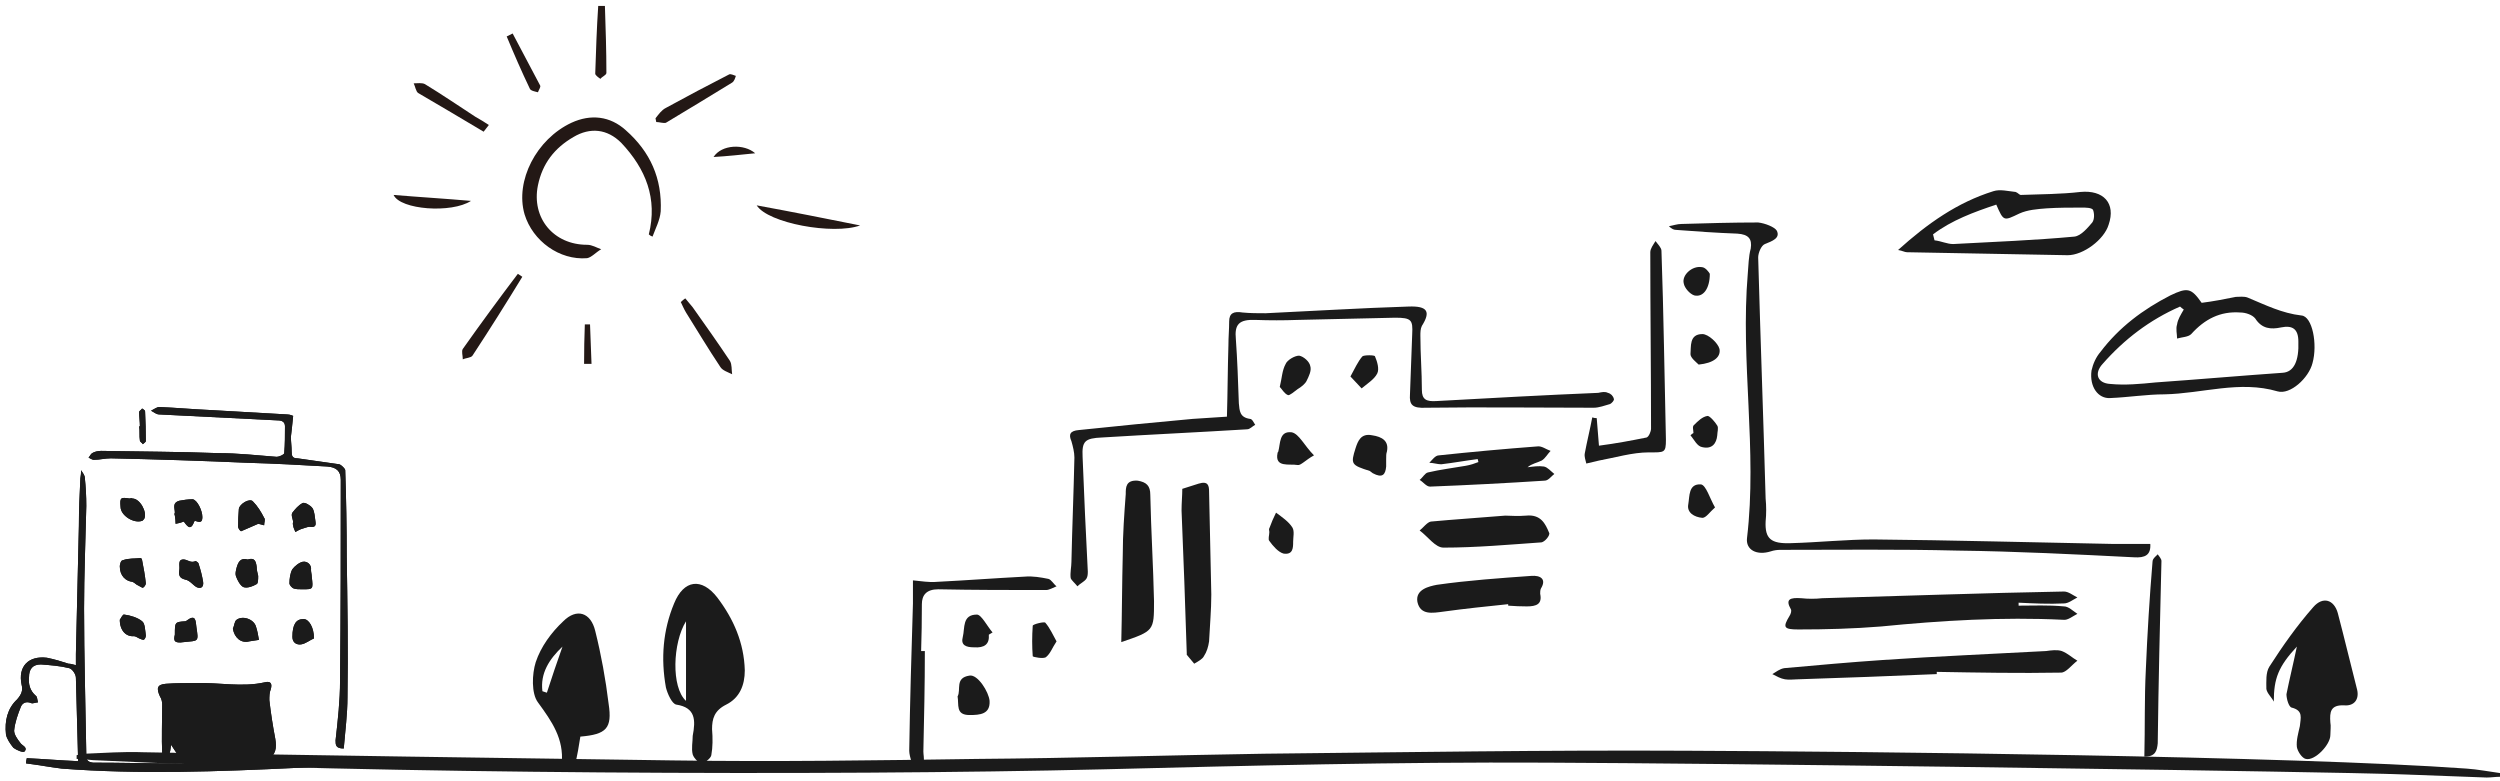
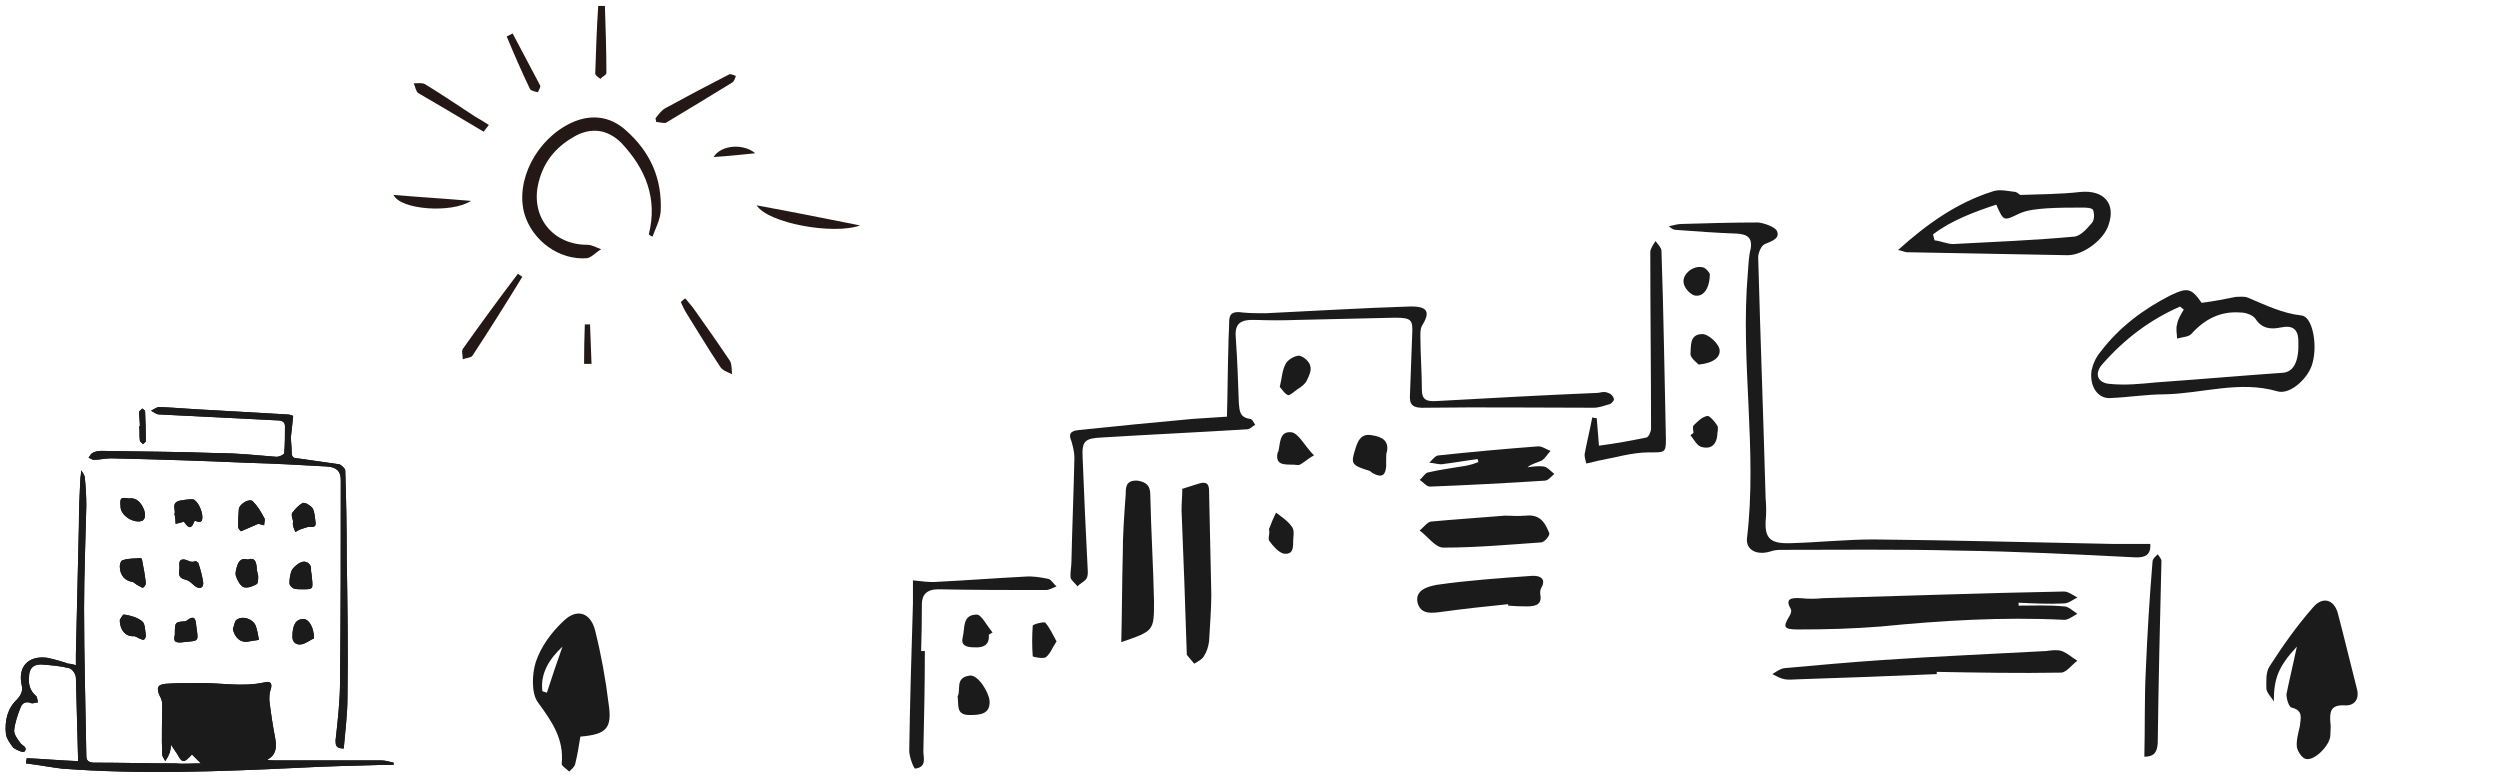
<svg xmlns="http://www.w3.org/2000/svg" version="1.2" viewBox="0 0 336 105" width="336" height="105">
  <title>アートワーク 171</title>
  <style>
		.s0 { fill: #1b1b1b } 
		.s1 { fill: #231815 } 
	</style>
  <g id="アートワーク 171">
    <g id="グループ 89">
      <g id="グループ 82">
			</g>
      <g id="グループ 83">
			</g>
      <g id="グループ 84">
			</g>
      <g id="グループ 85">
			</g>
      <g id="グループ 86">
			</g>
      <g id="グループ 87">
			</g>
      <g id="グループ 88">
        <g id="フォルダー 1">
          <path id="パス 358" fill-rule="evenodd" class="s0" d="m3.6 101.9c2.2 0.1 4.5 0.3 6.9 0.4-0.1-3.9-0.2-7.6-0.3-11.2 0-0.5-0.5-1.2-0.9-1.3-1.2-0.3-2.5-0.4-3.8-0.5-1.1 0-1.6 0.6-1.6 1.7-0.1 0.9 0.1 1.8 0.9 2.5 0.2 0.1 0.2 0.5 0.3 0.9-0.3 0-0.7 0.2-0.9 0.1-0.7-0.3-1.2 0-1.4 0.5-0.4 1-0.8 2.1-0.9 3.2 0 0.5 0.4 1.1 0.8 1.6 0.2 0.4 1.1 0.6 0.6 1.2-0.2 0.2-1.1-0.2-1.5-0.5-0.4-0.5-0.9-1.2-1-1.8-0.2-1.8 0.2-3.5 1.5-4.7 0.6-0.7 0.8-1.2 0.6-2-0.5-2.4 0.9-3.9 3.4-3.6 1 0.2 2 0.5 2.9 0.8 0.3 0 0.6 0.1 1 0.2 0-0.6 0-1 0-1.5q0.2-8.6 0.4-17.2c0-2.2 0.1-4.3 0.2-6.4q0.1-0.6 0.1-1.1c0.2 0.3 0.5 0.7 0.5 1q0.2 1.9 0.2 3.8c-0.1 4.6-0.3 9.2-0.3 13.8 0 6.5 0.2 13.1 0.3 19.6 0 0.7 0.1 1 0.9 1.1 3.7 0 7.4 0.1 11.1 0.1 1 0.1 2 0 3.4 0-0.6-0.6-0.9-0.9-1.2-1.2-1.1 1.2-1.3 1.2-2-0.1-0.2-0.3-0.5-0.7-0.8-1.2-0.1 0.6-0.1 1-0.3 1.3-0.1 0.3-0.3 0.6-0.5 0.9-0.1-0.3-0.4-0.6-0.4-0.9-0.1-2.3 0-4.5 0-6.7 0-0.4-0.1-0.8-0.3-1.1-0.5-1.1-0.4-1.6 0.8-1.7 1.4-0.1 2.7-0.1 4-0.1 3.1-0.1 6.2 0.6 9.3-0.1 0.8-0.2 1 0.2 0.8 0.9-0.2 0.5-0.2 1-0.2 1.5q0.3 2.6 0.8 5.2c0.2 1.2 0.1 2.2-1.1 2.8 0.4 0.1 0.8 0.1 1.2 0.1q7.1 0 14.2 0c0.5 0 1.1 0.2 1.6 0.3q0 0.2 0 0.3-0.8 0-1.6 0c-3.8 0.1-7.6 0.2-11.4 0.4-10.5 0.5-21.1 0.9-31.6 0.1-1.6-0.2-3.2-0.5-4.8-0.7q0-0.3 0.1-0.7zm20.2-7.5q0.2-0.2 0.3-0.3c1.4 0.3 1.5 2 2.8 2.6q-0.8-1.4-1.6-2.9c1-0.1 2 0.4 2.2 1.3 0.2 0.8 0.6 1.5-0.1 2.3-0.2 0.3 0.3 1 0.5 1.6q0.1-0.1 0.2-0.1c0.2-1.6 0.5-3.2 0.6-4.8 0.1-0.8-0.3-1.3-1.2-1.3-1.2 0.1-2.4 0-3.6 0.1-0.5 0-1.3 0.1-1.4 0.4-0.1 0.5 0.2 1.1 0.3 1.7 0 0.1 0.2 0.2 0.2 0.2 0 0.5-0.1 0.9-0.1 1.2 0.3-0.1 0.5-0.2 1-0.3 0.7 0.8 1.6 1.8 2.4 2.8q0.1-0.1 0.1-0.1-1.3-2.2-2.6-4.4zm-0.8 0.8q0 0 0 0 0 0 0 0zm7.6 1.5c-0.1-0.3 0-0.5 0-0.8 0.2 0.1 0.6 0.1 0.8 0.3 0.3 0.3 0.5 0.7 0.7 1.1q0.1-0.1 0.2-0.1c-0.1-0.4-0.2-0.7-0.4-1-0.7-0.9-1.5-1.7-1.6-2.9 0-0.2-0.4-0.4-0.5-0.3-0.2 0-0.5 0.3-0.5 0.5-0.1 1.5-0.1 2.9-0.1 4.4 0 0.1 0 0.4 0.1 0.5 1.4 0.3 1.3 2 2.4 2.6 0 0 0.1 0 0.3 0-0.5-1.5-1-2.9-1.4-4.3zm1.9-3.1c2.3 0.2 2 2.4 2.9 3.6q0.1 0 0.3 0-0.1-1.1-0.1-2.1c-0.2-2.5-0.2-2.4-2.6-2.2-0.5 0-0.9 0-1.4 0q-0.1 0.1-0.2 0.3 0.7 0.8 1.3 1.7 0.2-0.1 0.3-0.1c-0.2-0.4-0.3-0.7-0.5-1.2zm-4.9 8c0.1 0.3 0.1 0.6 0.1 0.9 1.2 0 2.4-0.1 3.6-0.1 0-0.9-0.4-1.1-1.2-0.6-0.2-0.9-0.3-1.6-0.5-2.3q-0.2 0-0.4 0.1c0.1 0.5 0.2 1 0.2 1.6 0 0.3-0.1 0.6-0.3 1-0.2-0.2-0.6-0.4-0.8-0.6-0.3-0.2-0.5-0.6-0.7-0.9q-0.2 0.1-0.3 0.2c0.1 0.3 0.2 0.5 0.3 0.7zm-4.6-4.1c-0.5 1.3-0.2 1.8 1.4 2.4-0.5-0.8-0.9-1.6-1.4-2.4z" />
          <path id="パス 359" fill-rule="evenodd" class="s0" d="m3.5 102.6q0-0.3 0.1-0.7c2.2 0.1 4.5 0.3 6.9 0.4-0.1-3.9-0.2-7.6-0.3-11.2 0-0.5-0.5-1.2-0.9-1.3-1.2-0.3-2.5-0.4-3.8-0.5-1.1 0-1.6 0.6-1.6 1.7-0.1 0.9 0.1 1.8 0.9 2.5 0.2 0.1 0.2 0.5 0.3 0.9-0.3 0-0.7 0.2-0.9 0.1-0.7-0.3-1.2 0-1.4 0.5-0.4 1-0.8 2.1-0.9 3.2 0 0.5 0.4 1.1 0.8 1.6 0.2 0.4 1.1 0.6 0.6 1.2-0.2 0.2-1.1-0.2-1.5-0.5-0.4-0.5-0.9-1.2-1-1.8-0.2-1.8 0.2-3.5 1.5-4.7 0.6-0.7 0.8-1.2 0.6-2-0.5-2.4 0.9-3.9 3.4-3.6 1 0.2 2 0.5 2.9 0.8 0.3 0 0.6 0.1 1 0.2 0-0.6 0-1 0-1.5q0.2-8.6 0.4-17.2c0-2.2 0.1-4.3 0.2-6.4q0.1-0.6 0.1-1.1c0.2 0.3 0.5 0.7 0.5 1q0.2 1.9 0.2 3.8c-0.1 4.6-0.3 9.2-0.3 13.8 0 6.5 0.2 13.1 0.3 19.6 0 0.7 0.1 1 0.9 1.1 3.7 0 7.4 0.1 11.1 0.1 1 0.1 2 0 3.4 0-0.6-0.6-0.9-0.9-1.2-1.2-1.1 1.2-1.3 1.2-2-0.1-0.2-0.3-0.5-0.7-0.8-1.2-0.1 0.6-0.1 1-0.3 1.3-0.1 0.3-0.3 0.6-0.5 0.9-0.1-0.3-0.4-0.6-0.4-0.9-0.1-2.3 0-4.5 0-6.7 0-0.4-0.1-0.8-0.3-1.1-0.5-1.1-0.4-1.6 0.8-1.7 1.4-0.1 2.7-0.1 4-0.1 3.1-0.1 6.2 0.6 9.3-0.1 0.8-0.2 1 0.2 0.8 0.9-0.2 0.5-0.2 1-0.2 1.5q0.3 2.6 0.8 5.2c0.2 1.2 0.1 2.2-1.1 2.8 0.4 0.1 0.8 0.1 1.2 0.1q7.1 0 14.2 0c0.5 0 1.1 0.2 1.6 0.3q0 0.2 0 0.3-0.8 0-1.6 0c-3.8 0.1-7.6 0.2-11.4 0.4-10.5 0.5-21.1 0.9-31.6 0.1-1.6-0.2-3.2-0.5-4.8-0.7zm42.7-2c-1.1 0-1.1-0.5-1.1-1.1 0.3-2.7 0.6-5.3 0.6-8 0.1-9 0.1-18 0.1-27 0-1.2-0.6-1.7-1.8-1.8-3.5-0.2-7.1-0.4-10.7-0.5q-9.2-0.4-18.4-0.6c-0.8 0-1.5 0.2-2.3 0.2-0.2 0-0.5-0.2-0.7-0.3 0.2-0.2 0.3-0.5 0.5-0.6 0.3-0.2 0.8-0.3 1.2-0.3 5.2 0.1 10.5 0.1 15.7 0.3 2.7 0 5.3 0.3 7.9 0.5 0.3 0 1-0.3 1-0.5 0.1-1.2 0.1-2.4 0.1-3.6 0-0.6-0.4-0.8-1-0.8q-8-0.4-15.9-0.8c-0.4 0-0.7-0.3-1.1-0.5 0.4-0.2 0.8-0.5 1.1-0.5 2.3 0.1 4.5 0.3 6.7 0.4 3.5 0.2 7 0.4 10.5 0.6 0.4 0 0.8 0.2 0.8 0.2-0.1 1.1-0.2 1.9-0.3 2.8 0 0.7 0.1 1.3 0.1 2 0 0.6 0.1 0.9 0.8 0.9q2.8 0.4 5.6 0.8c0.3 0.1 0.8 0.6 0.8 0.8q0.2 5.8 0.2 11.6c0.1 6.3 0.2 12.6 0.1 18.9 0 2.3-0.3 4.5-0.5 6.9zm-11.5-30.2c-0.9 0.4-1.6 0.7-2.3 1-0.1 0-0.4-0.4-0.4-0.6q0-1.2 0.1-2.4c0.1-0.7 1.5-1.5 1.9-1 0.6 0.6 1.1 1.4 1.5 2.2 0.2 0.2 0 0.6 0 1-0.4-0.1-0.7-0.2-0.8-0.2zm-18.6 5.7c0-0.1 0.1-0.8 0.4-0.8 0.8-0.3 1.6-0.2 2.4-0.3 0.1 0 0.2 0.2 0.2 0.3 0.2 1 0.4 2.1 0.5 3.1 0 0.2-0.2 0.5-0.4 0.6-0.1 0-0.4-0.2-0.6-0.3-0.3-0.1-0.5-0.4-0.8-0.5-0.9-0.1-1.7-0.8-1.7-2.1zm8.6-6q-0.5 0.2-1.1 0.3 0-0.5-0.1-1.1-0.1-0.2 0-0.4c0-0.6-0.4-1.3 0.6-1.6 0.5-0.1 1.2-0.2 1.8-0.2 0.6 0.1 1.3 1.5 1.3 2.4 0 0.8-0.4 0.7-1 0.5 0 0-0.1 0.1-0.1 0.1-0.5 1.4-1 0.5-1.4 0zm16 9.1c-0.5 0-0.9 0-1.2-0.1-0.3-0.1-0.6-0.5-0.6-0.7 0-0.6 0.1-1.4 0.4-1.9 0.3-0.4 0.9-0.9 1.4-1 0.6-0.1 1.2 0.4 1.1 1.1 0 0.3 0.1 0.6 0.1 0.9 0.2 1.7 0.2 1.7-1.2 1.7zm-7.4-4c0.9-0.3 1.1 0.2 1.2 1 0 0.4 0.1 0.8 0.2 1.2 0 0.4 0 1-0.2 1.1-0.5 0.3-1.3 0.6-1.8 0.4-0.4-0.2-0.8-0.9-1-1.5-0.1-0.3 0-0.7 0.1-1.1 0.2-0.7 0.5-1.4 1.5-1.1zm6.1-5.1c-0.1-0.5-0.3-0.9-0.1-1.2 0.4-0.5 0.8-1 1.4-1.3 0.3-0.1 1 0.3 1.3 0.7 0.3 0.5 0.3 1.2 0.4 1.8 0.1 0.6-0.1 0.8-0.8 0.7-0.3 0-0.7 0.2-1.1 0.3-0.3 0.1-0.6 0.3-0.8 0.4-0.1-0.3-0.3-0.6-0.3-0.9-0.1-0.2 0-0.4 0-0.5zm-15.9 15.2c0-1.7 0-1.7 1.4-1.8q0.1 0 0.2-0.1c1.2-0.9 1.2 0 1.3 0.9 0.3 2 0.3 1.8-1.7 2-1.3 0.2-1.4-0.2-1.2-1zm0.6-8.7c0.1-0.6-0.3-1.5 0.7-1.4 0.5 0.1 0.9 0.5 1.5 0.2 0 0 0.4 0.2 0.4 0.4q0.4 1.2 0.6 2.4c0.1 0.7-0.3 1-0.9 0.7-0.5-0.3-0.9-0.9-1.5-1-0.8-0.2-0.9-0.6-0.8-1.3zm7.2 7.9c0.2-0.4 0.2-1 0.5-1.2 0.8-0.6 2.3-0.1 2.6 0.9 0.2 0.6 0.3 1.2 0.4 1.8q-0.6 0.1-1.3 0.2c-1.1 0.3-2-0.5-2.2-1.7zm-15.2-1.2c0.1-0.1 0.4-0.8 0.6-0.7 0.8 0.1 1.8 0.4 2.4 0.9 0.4 0.3 0.4 1.2 0.5 1.9 0 0.2-0.1 0.5-0.3 0.6-0.1 0-0.4-0.1-0.6-0.2-0.2-0.1-0.5-0.3-0.7-0.3-1 0.1-1.9-0.7-1.9-2.2zm0.1-15.2c-0.1-1.2 0-1.3 1.2-1.1 0.1 0 0.3-0.1 0.4 0 1 0 2 1.8 1.6 2.7-0.1 0.1-0.2 0.3-0.3 0.3-1.1 0.4-2.9-0.7-2.9-1.9zm26 17.7c-0.5 0.2-1.1 0.7-1.7 0.8-0.6 0.1-1.2-0.2-1.2-1 0-1.7 0.5-2.4 1.5-2.4 0.7 0 1.4 1.1 1.4 2.6zm-23.5-28.5q0.1 0 0.1 0c0-0.6-0.1-1.3-0.1-1.9 0-0.2 0.3-0.3 0.4-0.5 0.1 0.1 0.4 0.2 0.4 0.4q0.1 2 0.1 4c0 0.1-0.3 0.3-0.4 0.4-0.1-0.2-0.4-0.3-0.4-0.5-0.1-0.6 0-1.3-0.1-1.9z" />
          <path id="パス 361" class="s0" d="m46.2 100.6c0.2-2.4 0.5-4.6 0.5-6.9 0.1-6.3 0-12.6-0.1-18.9q0-5.8-0.2-11.6c0-0.2-0.5-0.7-0.8-0.8q-2.8-0.4-5.6-0.8c-0.7 0-0.8-0.3-0.8-0.9 0-0.7-0.1-1.3-0.1-2 0.1-0.9 0.2-1.7 0.3-2.8 0 0-0.4-0.2-0.8-0.2-3.5-0.2-7-0.4-10.5-0.6-2.2-0.1-4.4-0.3-6.7-0.4-0.3 0-0.7 0.3-1.1 0.5 0.4 0.2 0.7 0.5 1.1 0.5q7.9 0.4 15.9 0.8c0.6 0 1 0.2 1 0.8 0 1.2 0 2.4-0.1 3.6 0 0.2-0.7 0.5-1 0.5-2.6-0.2-5.2-0.5-7.9-0.5-5.2-0.2-10.5-0.2-15.7-0.3-0.4 0-0.9 0.1-1.2 0.3-0.2 0.1-0.3 0.4-0.5 0.6 0.2 0.1 0.5 0.3 0.7 0.3 0.8 0 1.5-0.2 2.3-0.2q9.2 0.2 18.4 0.6c3.6 0.1 7.2 0.3 10.7 0.5 1.2 0.1 1.8 0.6 1.8 1.8 0 9 0 18-0.1 27 0 2.7-0.3 5.3-0.6 8 0 0.6 0 1.1 1.1 1.1z" />
          <path id="パス 362" class="s0" d="m34.7 70.4c0.1 0 0.4 0.1 0.8 0.2 0-0.4 0.2-0.8 0-1-0.4-0.8-0.9-1.6-1.5-2.2-0.4-0.5-1.8 0.3-1.9 1q-0.1 1.2-0.1 2.4c0 0.2 0.3 0.6 0.4 0.6 0.7-0.3 1.4-0.6 2.3-1z" />
          <path id="パス 363" class="s0" d="m16.1 76.1c0 1.3 0.8 2 1.7 2.1 0.3 0.1 0.5 0.4 0.8 0.5 0.2 0.1 0.5 0.3 0.6 0.3 0.2-0.1 0.4-0.4 0.4-0.6-0.1-1-0.3-2.1-0.5-3.1 0-0.1-0.1-0.3-0.2-0.3-0.8 0.1-1.6 0-2.4 0.3-0.3 0-0.4 0.7-0.4 0.8z" />
          <path id="パス 364" class="s0" d="m24.7 70.1c0.4 0.5 0.9 1.4 1.4 0 0 0 0.1-0.1 0.1-0.1 0.6 0.2 1 0.3 1-0.5 0-0.9-0.7-2.3-1.3-2.4-0.6 0-1.3 0.1-1.8 0.2-1 0.3-0.6 1-0.6 1.6q-0.1 0.2 0 0.4 0.1 0.6 0.1 1.1 0.6-0.1 1.1-0.3z" />
          <path id="パス 365" class="s0" d="m40.7 79.2c1.4 0 1.4 0 1.2-1.7 0-0.3-0.1-0.6-0.1-0.9 0.1-0.7-0.5-1.2-1.1-1.1-0.5 0.1-1.1 0.6-1.4 1-0.3 0.5-0.4 1.3-0.4 1.9 0 0.2 0.3 0.6 0.6 0.7 0.3 0.1 0.7 0.1 1.2 0.1z" />
          <path id="パス 366" class="s0" d="m33.3 75.2c-1-0.3-1.3 0.4-1.5 1.1-0.1 0.4-0.2 0.8-0.1 1.1 0.2 0.6 0.6 1.3 1 1.5 0.5 0.2 1.3-0.1 1.8-0.4 0.2-0.1 0.2-0.7 0.2-1.1-0.1-0.4-0.2-0.8-0.2-1.2-0.1-0.8-0.3-1.3-1.2-1z" />
          <path id="パス 367" class="s0" d="m39.4 70.1c0 0.1-0.1 0.3 0 0.5 0 0.3 0.2 0.6 0.3 0.9 0.2-0.1 0.5-0.3 0.8-0.4 0.4-0.1 0.8-0.3 1.1-0.3 0.7 0.1 0.9-0.1 0.8-0.7-0.1-0.6-0.1-1.3-0.4-1.8-0.3-0.4-1-0.8-1.3-0.7-0.6 0.3-1 0.8-1.4 1.3-0.2 0.3 0 0.7 0.1 1.2z" />
          <path id="パス 368" class="s0" d="m23.5 85.3c-0.2 0.8-0.1 1.2 1.2 1 2-0.2 2 0 1.7-2-0.1-0.9-0.1-1.8-1.3-0.9q-0.1 0.1-0.2 0.1c-1.4 0.1-1.4 0.1-1.4 1.8z" />
          <path id="パス 369" class="s0" d="m24.1 76.6c-0.1 0.7 0 1.1 0.8 1.3 0.6 0.1 1 0.7 1.5 1 0.6 0.3 1 0 0.9-0.7q-0.2-1.2-0.6-2.4c0-0.2-0.4-0.4-0.4-0.4-0.6 0.3-1-0.1-1.5-0.2-1-0.1-0.6 0.8-0.7 1.4z" />
          <path id="パス 370" class="s0" d="m31.3 84.5c0.2 1.2 1.1 2 2.2 1.7q0.7-0.1 1.3-0.2c-0.1-0.6-0.2-1.2-0.4-1.8-0.3-1-1.8-1.5-2.6-0.9-0.3 0.2-0.3 0.8-0.5 1.2z" />
          <path id="パス 371" class="s0" d="m16.1 83.3c0 1.5 0.9 2.3 1.9 2.2 0.2 0 0.5 0.2 0.7 0.3 0.2 0.1 0.5 0.2 0.6 0.2 0.2-0.1 0.3-0.4 0.3-0.6-0.1-0.7-0.1-1.6-0.5-1.9-0.6-0.5-1.6-0.8-2.4-0.9-0.2-0.1-0.5 0.6-0.6 0.7z" />
          <path id="パス 372" class="s0" d="m16.2 68.1c0 1.2 1.8 2.3 2.9 1.9 0.1 0 0.2-0.2 0.3-0.3 0.4-0.9-0.6-2.7-1.6-2.7-0.1-0.1-0.3 0-0.4 0-1.2-0.2-1.3-0.1-1.2 1.1z" />
          <path id="パス 373" class="s0" d="m42.2 85.8c0-1.5-0.7-2.6-1.4-2.6-1 0-1.5 0.7-1.5 2.4 0 0.8 0.6 1.1 1.2 1 0.6-0.1 1.2-0.6 1.7-0.8z" />
          <path id="パス 374" class="s0" d="m18.7 57.3c0.1 0.6 0 1.3 0.1 1.9 0 0.2 0.3 0.3 0.4 0.5 0.1-0.1 0.4-0.3 0.4-0.4q0-2-0.1-4c0-0.2-0.3-0.3-0.4-0.4-0.1 0.2-0.4 0.3-0.4 0.5 0 0.6 0.1 1.3 0.1 1.9q0 0-0.1 0z" />
          <path id="パス 250" class="s1" d="m87.7 31.8c0.4-1.1 1-2.2 1.1-3.4 0.2-4.4-1.4-8-4.7-10.9-2.1-1.9-4.7-2.2-7.3-1-4.7 2.2-7.6 7.8-6.3 12.3 1.1 3.6 4.7 6.2 8.4 5.9 0.6-0.1 1.2-0.8 1.9-1.2-0.6-0.2-1.2-0.6-1.9-0.6-4.5 0-7.5-3.6-6.6-8 0.6-2.9 2.2-5 4.8-6.5 2.2-1.3 4.5-1.1 6.4 0.8 3.3 3.5 4.9 7.5 3.7 12.3q0.2 0.2 0.5 0.3z" />
          <path id="パス 251" class="s1" d="m115.6 30.3c-4.5-0.9-9-1.8-13.9-2.7 1.5 2.4 10.3 4 13.9 2.7z" />
          <path id="パス 252" class="s1" d="m69.6 36.8c-2.5 3.3-5 6.7-7.4 10.1-0.2 0.3 0 0.9 0 1.4 0.4-0.2 1.1-0.2 1.3-0.5 2.3-3.5 4.5-7 6.7-10.6q-0.3-0.2-0.6-0.4z" />
          <path id="パス 253" class="s1" d="m88.2 16.4c0.4 0 1 0.2 1.3 0.1q4.5-2.7 8.9-5.4c0.3-0.2 0.4-0.6 0.5-0.9-0.3-0.1-0.7-0.3-0.9-0.2q-4.3 2.2-8.5 4.5c-0.6 0.3-1 0.9-1.4 1.4z" />
-           <path id="パス 254" class="s1" d="m91.5 40.6c0.2 0.4 0.4 0.9 0.7 1.4 1.5 2.4 3 4.9 4.6 7.3 0.3 0.5 1 0.7 1.6 1-0.1-0.6 0-1.3-0.3-1.8-1.6-2.4-3.3-4.8-5-7.2q-0.5-0.6-1-1.2-0.3 0.2-0.6 0.5z" />
+           <path id="パス 254" class="s1" d="m91.5 40.6c0.2 0.4 0.4 0.9 0.7 1.4 1.5 2.4 3 4.9 4.6 7.3 0.3 0.5 1 0.7 1.6 1-0.1-0.6 0-1.3-0.3-1.8-1.6-2.4-3.3-4.8-5-7.2q-0.5-0.6-1-1.2-0.3 0.2-0.6 0.5" />
          <path id="パス 255" class="s1" d="m65.7 16.8q-0.9-0.6-1.8-1.1c-2.3-1.5-4.5-3-6.8-4.4-0.4-0.2-1-0.1-1.5-0.1 0.2 0.4 0.3 1.1 0.6 1.3 2.9 1.7 5.8 3.4 8.8 5.2z" />
          <path id="パス 256" class="s1" d="m63.3 27c-3.4-0.3-6.8-0.5-10.4-0.8 0.9 2 7.8 2.5 10.4 0.8z" />
          <path id="パス 257" class="s1" d="m80.4 0.8c-0.2 3-0.3 6-0.4 9.1 0 0.2 0.4 0.5 0.7 0.7 0.2-0.3 0.8-0.5 0.8-0.8 0-3-0.1-6-0.2-9q-0.5 0-0.9 0z" />
          <path id="パス 258" class="s1" d="m68.1 4.9c1 2.4 2 4.7 3.1 7 0.1 0.3 0.7 0.4 1.1 0.5 0.1-0.3 0.4-0.7 0.3-0.9-1.2-2.3-2.5-4.7-3.7-7q-0.4 0.2-0.8 0.4z" />
          <path id="パス 259" class="s1" d="m95.9 21.1c1.8-0.1 3.6-0.3 5.6-0.5-1.5-1.3-4.5-1.2-5.6 0.5z" />
          <path id="パス 260" class="s1" d="m79.5 48.9q-0.1-2.7-0.2-5.3h-0.7q-0.1 2.6-0.1 5.3 0.5 0 1 0z" />
-           <path id="パス 426" fill-rule="evenodd" class="s0" d="m93.1 98.9c0.4-2.1 0.4-3.8-2.2-4.2-0.6-0.1-1.2-1.5-1.4-2.3-0.7-3.9-0.4-7.7 1.1-11.3 1.3-3.2 3.7-3.5 5.8-0.8 2.2 2.9 3.6 6.1 3.7 9.8 0 2-0.7 3.7-2.5 4.6-1.6 0.8-1.9 1.9-1.9 3.3 0.1 1.2 0.1 2.4-0.1 3.5-0.1 0.5-0.9 0.9-1.3 1.4-0.4-0.5-1-0.9-1.2-1.5-0.2-0.8 0-1.7 0-2.5zm-0.9-15.4c-1.8 2.9-2 8.9 0 10.7z" />
          <path id="パス 427" class="s0" d="m308.7 86.9c-2.5 2.7-3.1 4.3-3.1 7.4-0.3-0.6-0.9-1.1-1-1.7 0-1-0.1-2.2 0.4-3 1.8-2.8 3.7-5.5 5.9-8 1.3-1.5 2.8-1 3.3 0.8 0.9 3.4 1.7 6.8 2.6 10.3 0.3 1.3-0.4 2.2-1.7 2.1-1.9-0.1-2 0.9-1.9 2.3 0.1 0.5 0 1.1 0 1.7 0 1.3-2.1 3.5-3.3 3.2-0.5-0.1-1.1-1-1.2-1.6-0.1-0.9 0.2-1.9 0.4-2.8 0.1-1.1 0.5-2.1-1.1-2.5-0.4-0.1-0.7-1.2-0.7-1.8 0.4-2 0.9-4 1.4-6.4z" />
          <path id="パス 428" fill-rule="evenodd" class="s0" d="m78 99c-0.2 1.3-0.4 2.5-0.7 3.7-0.1 0.4-0.5 0.7-0.8 1-0.4-0.4-1.1-0.8-1-1.1 0.3-3.3-1.3-5.6-3.2-8.2-0.9-1.2-0.8-3.8-0.3-5.4 0.7-2.1 2.1-4 3.7-5.5 1.8-1.8 3.7-1.2 4.3 1.3 0.8 3.2 1.4 6.5 1.8 9.8 0.5 3.3-0.3 4.1-3.8 4.4zm-5.1-6.1q0.3 0.1 0.6 0.2 1-3.1 2.1-6.2c-1.8 1.7-3 3.6-2.7 6z" />
          <path id="パス 429" fill-rule="evenodd" class="s0" d="m255.1 33.6c4-3.6 8-6.4 12.8-7.9 0.9-0.3 2 0 3 0.1 0.3 0.1 0.5 0.4 0.7 0.4 2.7-0.1 5.4-0.1 8-0.4 3.1-0.3 4.8 1.5 3.8 4.4-0.6 2-3.4 4.1-5.5 4.1q-10.8-0.2-21.6-0.4c-0.3 0-0.6-0.2-1.2-0.3zm4.7-2.1q0.1 0.4 0.2 0.8c0.9 0.1 1.7 0.5 2.5 0.5 5.5-0.3 10.9-0.5 16.3-1 0.9-0.1 1.8-1.2 2.4-1.9 0.3-0.4 0.3-1.2 0.1-1.7-0.2-0.3-1-0.3-1.5-0.3-1.6 0-3.1 0-4.7 0.1-1.3 0.1-2.6 0.2-3.7 0.7-2.1 1-2.1 1.1-3.1-1.2-3 1-6 2.1-8.5 4z" />
          <path id="パス 430" fill-rule="evenodd" class="s0" d="m295.9 40.7c1.6-0.2 3.1-0.5 4.6-0.8 0.5 0 1.1-0.1 1.6 0.1 2.4 1 4.6 2.1 7.2 2.4 1.5 0.1 2.2 3.9 1.5 6.4-0.5 2-3 4.3-4.7 3.8-5.1-1.5-10.1 0.3-15.2 0.4-2.4 0-4.8 0.4-7.3 0.5-1.6 0.1-2.8-1.5-2.5-3.7 0.2-0.9 0.6-1.8 1.2-2.5 2.5-3.3 5.7-5.7 9.4-7.6 2.3-1.1 2.8-1 4.2 1zm-2.4 0.9q-0.3-0.2-0.5-0.4c-4.1 1.8-7.5 4.4-10.4 7.7-1.2 1.3-0.7 2.6 1 2.7 2 0.2 4.1 0 6.1-0.2 5.7-0.4 11.4-0.9 17.1-1.3 1.5-0.1 2.2-1.6 2.1-4.2 0-1.7-0.8-2.2-2.3-1.9-1.4 0.3-2.6 0.2-3.5-1.2-0.4-0.5-1.3-0.8-2-0.8-2.7-0.2-4.8 0.9-6.6 2.9-0.4 0.4-1.2 0.4-1.9 0.6 0-0.6-0.2-1.3 0-1.9 0.1-0.7 0.5-1.3 0.9-2z" />
-           <path id="パス 431" class="s0" d="m336 104.4c-0.6 0-1.2 0.1-1.8 0.1-6-0.2-12.1-0.5-18.2-0.6-25-0.5-83.4-1.3-108.3-1.4-19.9-0.1-39.7 0.4-59.5 0.9-36.8 0.9-98.2 0.6-134.9-1.2-1 0-2-0.2-3-0.2q0-0.3 0-0.5c0.3-0.1 0.7-0.2 1.1-0.2 2.6-0.1 5.2-0.3 7.8-0.2 15.5 0.3 55.7 0.9 71.2 1.1 13.7 0.2 27.3 0 40.9-0.2 12.9-0.1 25.8-0.5 38.6-0.7 19-0.2 37.9-0.5 56.9-0.4 23.7 0.1 81 0.7 104.7 2.4 1.5 0.1 3 0.4 4.5 0.6z" />
          <path id="パス 432" class="s0" d="m164.9 56c0.1-3.3 0.1-6.5 0.2-9.6 0-1.1 0.1-2.1 0.1-3.2 0-1.1 0.6-1.4 1.8-1.2 1 0.1 2.1 0.1 3.1 0.1 6.4-0.3 12.8-0.7 19.2-0.9 2.6-0.1 3 0.7 1.8 2.6-0.2 0.4-0.2 0.9-0.2 1.3 0 2.5 0.2 4.9 0.2 7.3 0 1.3 0.6 1.6 2 1.5 7.2-0.4 14.5-0.8 21.7-1.1 0.5-0.1 0.9-0.2 1.3 0 0.4 0.1 0.7 0.4 0.8 0.8 0.1 0.2-0.3 0.6-0.5 0.7-0.7 0.2-1.5 0.5-2.2 0.5-7.5 0-15-0.1-22.5 0-1.9 0.1-2.3-0.4-2.2-1.8 0.1-2.7 0.2-5.4 0.3-8.1 0.1-1.9-0.1-2.2-2.3-2.2-4.4 0.1-8.8 0.2-13.2 0.3q-2.7 0.1-5.5 0c-2.3-0.1-2.9 0.6-2.7 2.6 0.2 2.8 0.3 5.7 0.4 8.6 0.1 1 0.1 1.9 1.5 2.1 0.3 0 0.5 0.5 0.7 0.8-0.4 0.2-0.7 0.6-1.1 0.6-6.5 0.4-13 0.7-19.5 1.1-2.3 0.1-2.7 0.5-2.6 2.6q0.3 7.7 0.7 15.4c0 0.3 0 0.7-0.2 1-0.3 0.4-0.8 0.6-1.2 1-0.3-0.4-0.8-0.8-0.9-1.1-0.1-0.7 0.1-1.5 0.1-2.2 0.1-4.6 0.3-9.3 0.4-14 0-0.7-0.2-1.5-0.4-2.2-0.4-0.9-0.2-1.4 1-1.5q7.6-0.8 15.3-1.5c1.6-0.1 3.2-0.2 4.6-0.3z" />
          <path id="パス 433" class="s0" d="m289 73.1c0.1 1.5-0.7 1.9-2.2 1.8-7.9-0.4-15.8-0.8-23.7-0.9-7.9-0.2-15.9-0.1-23.8-0.1q-0.7 0-1.3 0.2c-1.9 0.6-3.4-0.2-3.2-1.8 1.4-11.8-0.9-23.7 0.1-35.5 0.1-1.1 0.1-2.3 0.4-3.4 0.2-1.3-0.3-1.9-1.8-2-2.8-0.1-5.5-0.3-8.2-0.5-0.3 0-0.6-0.1-1-0.5 0.6-0.1 1.1-0.3 1.7-0.3 3.4-0.1 6.9-0.2 10.3-0.2 0.9 0.1 2.2 0.6 2.5 1.1 0.5 1-0.6 1.4-1.6 1.8-0.5 0.2-0.9 1.2-0.9 1.8 0.3 10.8 0.7 21.6 1 32.4 0.1 1 0.1 2.1 0 3.1-0.1 2.3 0.7 3 3.4 2.9 3.7-0.1 7.4-0.5 11.1-0.5 10.7 0.1 21.3 0.4 32 0.6 1.7 0 3.3 0 5.2 0z" />
          <path id="パス 434" class="s0" d="m271.3 81.4c2 0 4-0.1 6.1 0.1 0.6 0 1.2 0.6 1.8 1-0.6 0.3-1.3 0.9-1.9 0.8-8.2-0.4-16.4 0.1-24.5 0.9-3.7 0.3-7.4 0.4-11.1 0.4-2 0-2.1-0.3-1.2-1.8 0.2-0.3 0.3-0.7 0.2-0.9-0.8-1.4-0.1-1.6 1.4-1.5 0.9 0.1 1.9 0.1 2.8 0 10.8-0.3 21.6-0.7 32.5-0.9 0.6 0 1.2 0.5 1.8 0.8-0.6 0.3-1.2 0.8-1.8 0.8-2 0.1-4.1 0-6.1-0.1q0 0.2 0 0.4z" />
          <path id="パス 435" class="s0" d="m260.3 90.6q-9.3 0.4-18.7 0.7c-0.5 0-1.1 0.1-1.7 0-0.6-0.1-1.1-0.4-1.7-0.7 0.5-0.3 1-0.7 1.6-0.8 4.4-0.4 8.9-0.8 13.3-1.1 7.3-0.5 14.6-0.8 21.9-1.2 0.7-0.1 1.5-0.2 2.1 0 0.8 0.3 1.4 0.9 2.1 1.3-0.8 0.6-1.5 1.6-2.2 1.6-5.6 0.1-11.1 0-16.7-0.1q0 0.2 0 0.3z" />
          <path id="パス 436" class="s0" d="m150.7 86.3c0.1-4 0.1-7.9 0.2-11.8 0-2.7 0.2-5.4 0.4-8.1 0-0.9 0-1.9 1.6-1.8 1.2 0.2 1.7 0.7 1.7 1.9 0.1 4.8 0.4 9.6 0.5 14.3 0 4 0 4-4.4 5.5z" />
          <path id="パス 437" class="s0" d="m158.9 65.7c0.7-0.2 1.5-0.5 2.2-0.7 1.3-0.4 1.4 0.3 1.4 1.1 0.1 4.6 0.2 9.2 0.3 13.8 0 2.1-0.2 4.2-0.3 6.3-0.1 0.7-0.3 1.4-0.7 2-0.2 0.4-0.8 0.7-1.3 1q-0.5-0.6-1-1.2c0-0.1 0-0.2 0-0.2q-0.3-9.6-0.7-19.2c0-1 0.1-2 0.1-2.9z" />
          <path id="パス 438" class="s0" d="m214.6 56.2c0.1 1.2 0.2 2.4 0.3 3.7 2.3-0.3 4.4-0.7 6.4-1.1 0.3-0.1 0.6-0.8 0.6-1.2 0-7.9-0.1-15.8-0.1-23.7 0-0.5 0.4-1 0.7-1.5 0.3 0.4 0.8 0.9 0.8 1.3 0.3 8.5 0.4 17 0.6 25.4 0 1.8-0.2 1.7-2.3 1.7-2.2 0-4.5 0.7-6.7 1.1q-0.8 0.2-1.7 0.4c-0.1-0.5-0.3-0.9-0.2-1.4 0.3-1.6 0.7-3.2 1-4.8q0.3 0.1 0.6 0.1z" />
          <path id="パス 439" class="s0" d="m198.6 61.7c-1.6 0.2-3.2 0.5-4.9 0.7-0.5 0-1.1-0.2-1.6-0.2 0.4-0.4 0.8-1 1.3-1q6.6-0.7 13.2-1.2c0.6-0.1 1.2 0.4 1.8 0.6-0.4 0.4-0.7 1-1.2 1.3-0.6 0.3-1.3 0.4-1.9 0.9 0.8-0.1 1.5-0.2 2.2-0.1 0.5 0.1 0.9 0.6 1.4 1-0.4 0.3-0.8 0.9-1.3 0.9q-7.7 0.5-15.4 0.8c-0.5 0-0.9-0.6-1.4-0.9 0.4-0.3 0.7-0.9 1.1-1 1.7-0.4 3.4-0.6 5.1-0.9 0.6-0.1 1.2-0.3 1.7-0.5z" />
          <path id="パス 440" class="s0" d="m124.3 87.5c0 4.5-0.1 9-0.2 13.5 0 0.8 0.5 2.1-1.1 2.3-0.2 0-0.8-1.6-0.8-2.4 0.1-6.6 0.3-13.2 0.5-19.8q0-1.5 0-3.1c1.1 0.1 2.2 0.3 3.2 0.2 4-0.2 7.9-0.5 11.8-0.7 1.1-0.1 2.2 0.1 3.2 0.3 0.4 0.1 0.7 0.7 1.1 1-0.5 0.2-1 0.5-1.4 0.5-4.9 0-9.7 0-14.5-0.1-1.6 0-2.2 0.8-2.2 2q0 3.2-0.1 6.3 0.3 0 0.5 0z" />
          <path id="パス 441" class="s0" d="m202.3 69.3c0.6 0 1.7 0.1 2.8 0 2-0.2 2.6 1.1 3.1 2.3 0.2 0.3-0.6 1.3-1.1 1.3-4.3 0.3-8.7 0.7-13.1 0.7-1.1 0-2.1-1.5-3.2-2.3 0.5-0.4 1-1.1 1.5-1.2 3.2-0.3 6.4-0.5 10-0.8z" />
          <path id="パス 442" class="s0" d="m202.7 81.2c-2.9 0.3-5.8 0.6-8.7 1-1.5 0.2-3.1 0.5-3.5-1.3-0.3-1.7 1.6-2.1 2.6-2.3 4.2-0.6 8.5-0.9 12.7-1.2 1.2-0.1 2.1 0.4 1.3 1.7-0.1 0.2-0.1 0.5-0.1 0.7 0.3 1.4-0.5 1.7-1.8 1.7q-1.2 0-2.5-0.1z" />
          <path id="パス 443" class="s0" d="m288.2 101.7c0.1-3.9 0-7.8 0.2-11.7 0.2-4.8 0.5-9.7 0.9-14.5 0-0.4 0.4-0.7 0.7-1 0.2 0.3 0.5 0.6 0.5 0.9-0.2 8.2-0.4 16.4-0.5 24.5-0.1 1-0.3 1.8-1.8 1.8z" />
          <path id="パス 444" class="s0" d="m186.3 61.8c0 0 0 0.5 0 0.9-0.1 1.1-0.5 1.6-1.8 0.9-0.1-0.1-0.3-0.2-0.4-0.3-2.5-0.8-2.6-0.9-1.9-3.1 0.3-0.9 0.7-2 2.2-1.7 1.4 0.2 2.3 0.8 2 2.2-0.1 0.3-0.1 0.5-0.1 1.1z" />
          <path id="パス 445" class="s0" d="m128.7 93.6c0.5-0.9-0.4-2.5 1.6-2.8 1.1-0.2 2.6 2.2 2.7 3.4 0.1 1.8-1.3 1.9-2.7 1.9-1.9 0-1.4-1.4-1.6-2.5z" />
          <path id="パス 446" class="s0" d="m172 52c0.3-1.2 0.3-2.2 0.8-3.1 0.2-0.5 1.2-1.1 1.8-1.1 0.6 0.1 1.4 0.8 1.5 1.4 0.2 0.6-0.2 1.4-0.5 2-0.2 0.4-0.7 0.8-1.2 1.1-0.4 0.3-1.1 0.9-1.3 0.8-0.5-0.2-0.8-0.8-1.1-1.1z" />
          <path id="パス 447" class="s0" d="m170.6 71.5c0-0.2-0.1-0.4 0-0.5q0.4-1.1 0.9-2.1c0.8 0.6 1.7 1.2 2.2 2 0.3 0.5 0.1 1.3 0.1 1.9 0 0.8 0 1.8-1.3 1.6-0.7-0.2-1.4-1-1.9-1.7-0.2-0.2 0-0.8 0-1.2z" />
          <path id="パス 448" class="s0" d="m176.6 61.2c-1.1 0.6-1.8 1.4-2.2 1.3-1.1-0.2-3.1 0.4-2.7-1.6q0-0.1 0.1-0.2c0.3-1.1 0.1-2.8 1.8-2.6 1 0.2 1.7 1.8 3 3.1z" />
          <path id="パス 449" class="s0" d="m142 86.2c-0.6 0.9-0.8 1.6-1.4 2.1-0.3 0.3-1.8 0-1.8-0.1-0.1-1.3-0.1-2.7 0-4.1 0-0.2 1.6-0.6 1.7-0.4 0.6 0.7 1 1.6 1.5 2.5z" />
          <path id="パス 450" class="s0" d="m132.9 85.3c0.1 1.3-0.6 1.8-2 1.7-1.1 0-1.8-0.3-1.5-1.4 0.3-1.2-0.1-3 1.9-3 0.6 0 1.4 1.6 2.1 2.4q-0.3 0.2-0.5 0.3z" />
          <path id="パス 451" class="s0" d="m228.3 49c-0.3-0.3-1.1-0.9-1.1-1.4 0.1-1-0.2-2.7 1.6-2.7 0.8 0 2.1 1.2 2.3 2 0.2 1.1-0.8 1.9-2.8 2.1z" />
-           <path id="パス 452" class="s0" d="m181.5 50.6c0.6-1.1 1-2 1.6-2.7 0.2-0.2 1.7-0.2 1.7 0 0.3 0.7 0.6 1.7 0.3 2.3-0.4 0.8-1.4 1.4-2.1 2-0.5-0.5-0.9-1-1.5-1.6z" />
          <path id="パス 453" class="s0" d="m227.6 58.2c0-0.4-0.2-0.9 0.1-1.1 0.5-0.5 1.1-1.1 1.8-1.2 0.3 0 1 0.8 1.3 1.3 0.2 0.3 0 0.9 0 1.3-0.1 1.1-0.7 1.9-2 1.6-0.7-0.1-1.1-1-1.6-1.6q0.2-0.2 0.4-0.3z" />
          <path id="パス 454" class="s0" d="m229.8 36.8c0 2-0.9 3.2-2.1 2.9-0.6-0.2-1.3-1-1.4-1.6-0.3-1.1 1.1-2.4 2.4-2.2 0.5 0 1 0.7 1.1 0.9z" />
-           <path id="パス 455" class="s0" d="m230.5 68.2c-0.7 0.6-1.2 1.4-1.7 1.4-1.1-0.1-2.1-0.7-1.9-1.8 0.2-1.1 0-2.8 1.7-2.7 0.7 0.1 1.2 1.9 1.9 3.1z" />
        </g>
      </g>
    </g>
  </g>
</svg>